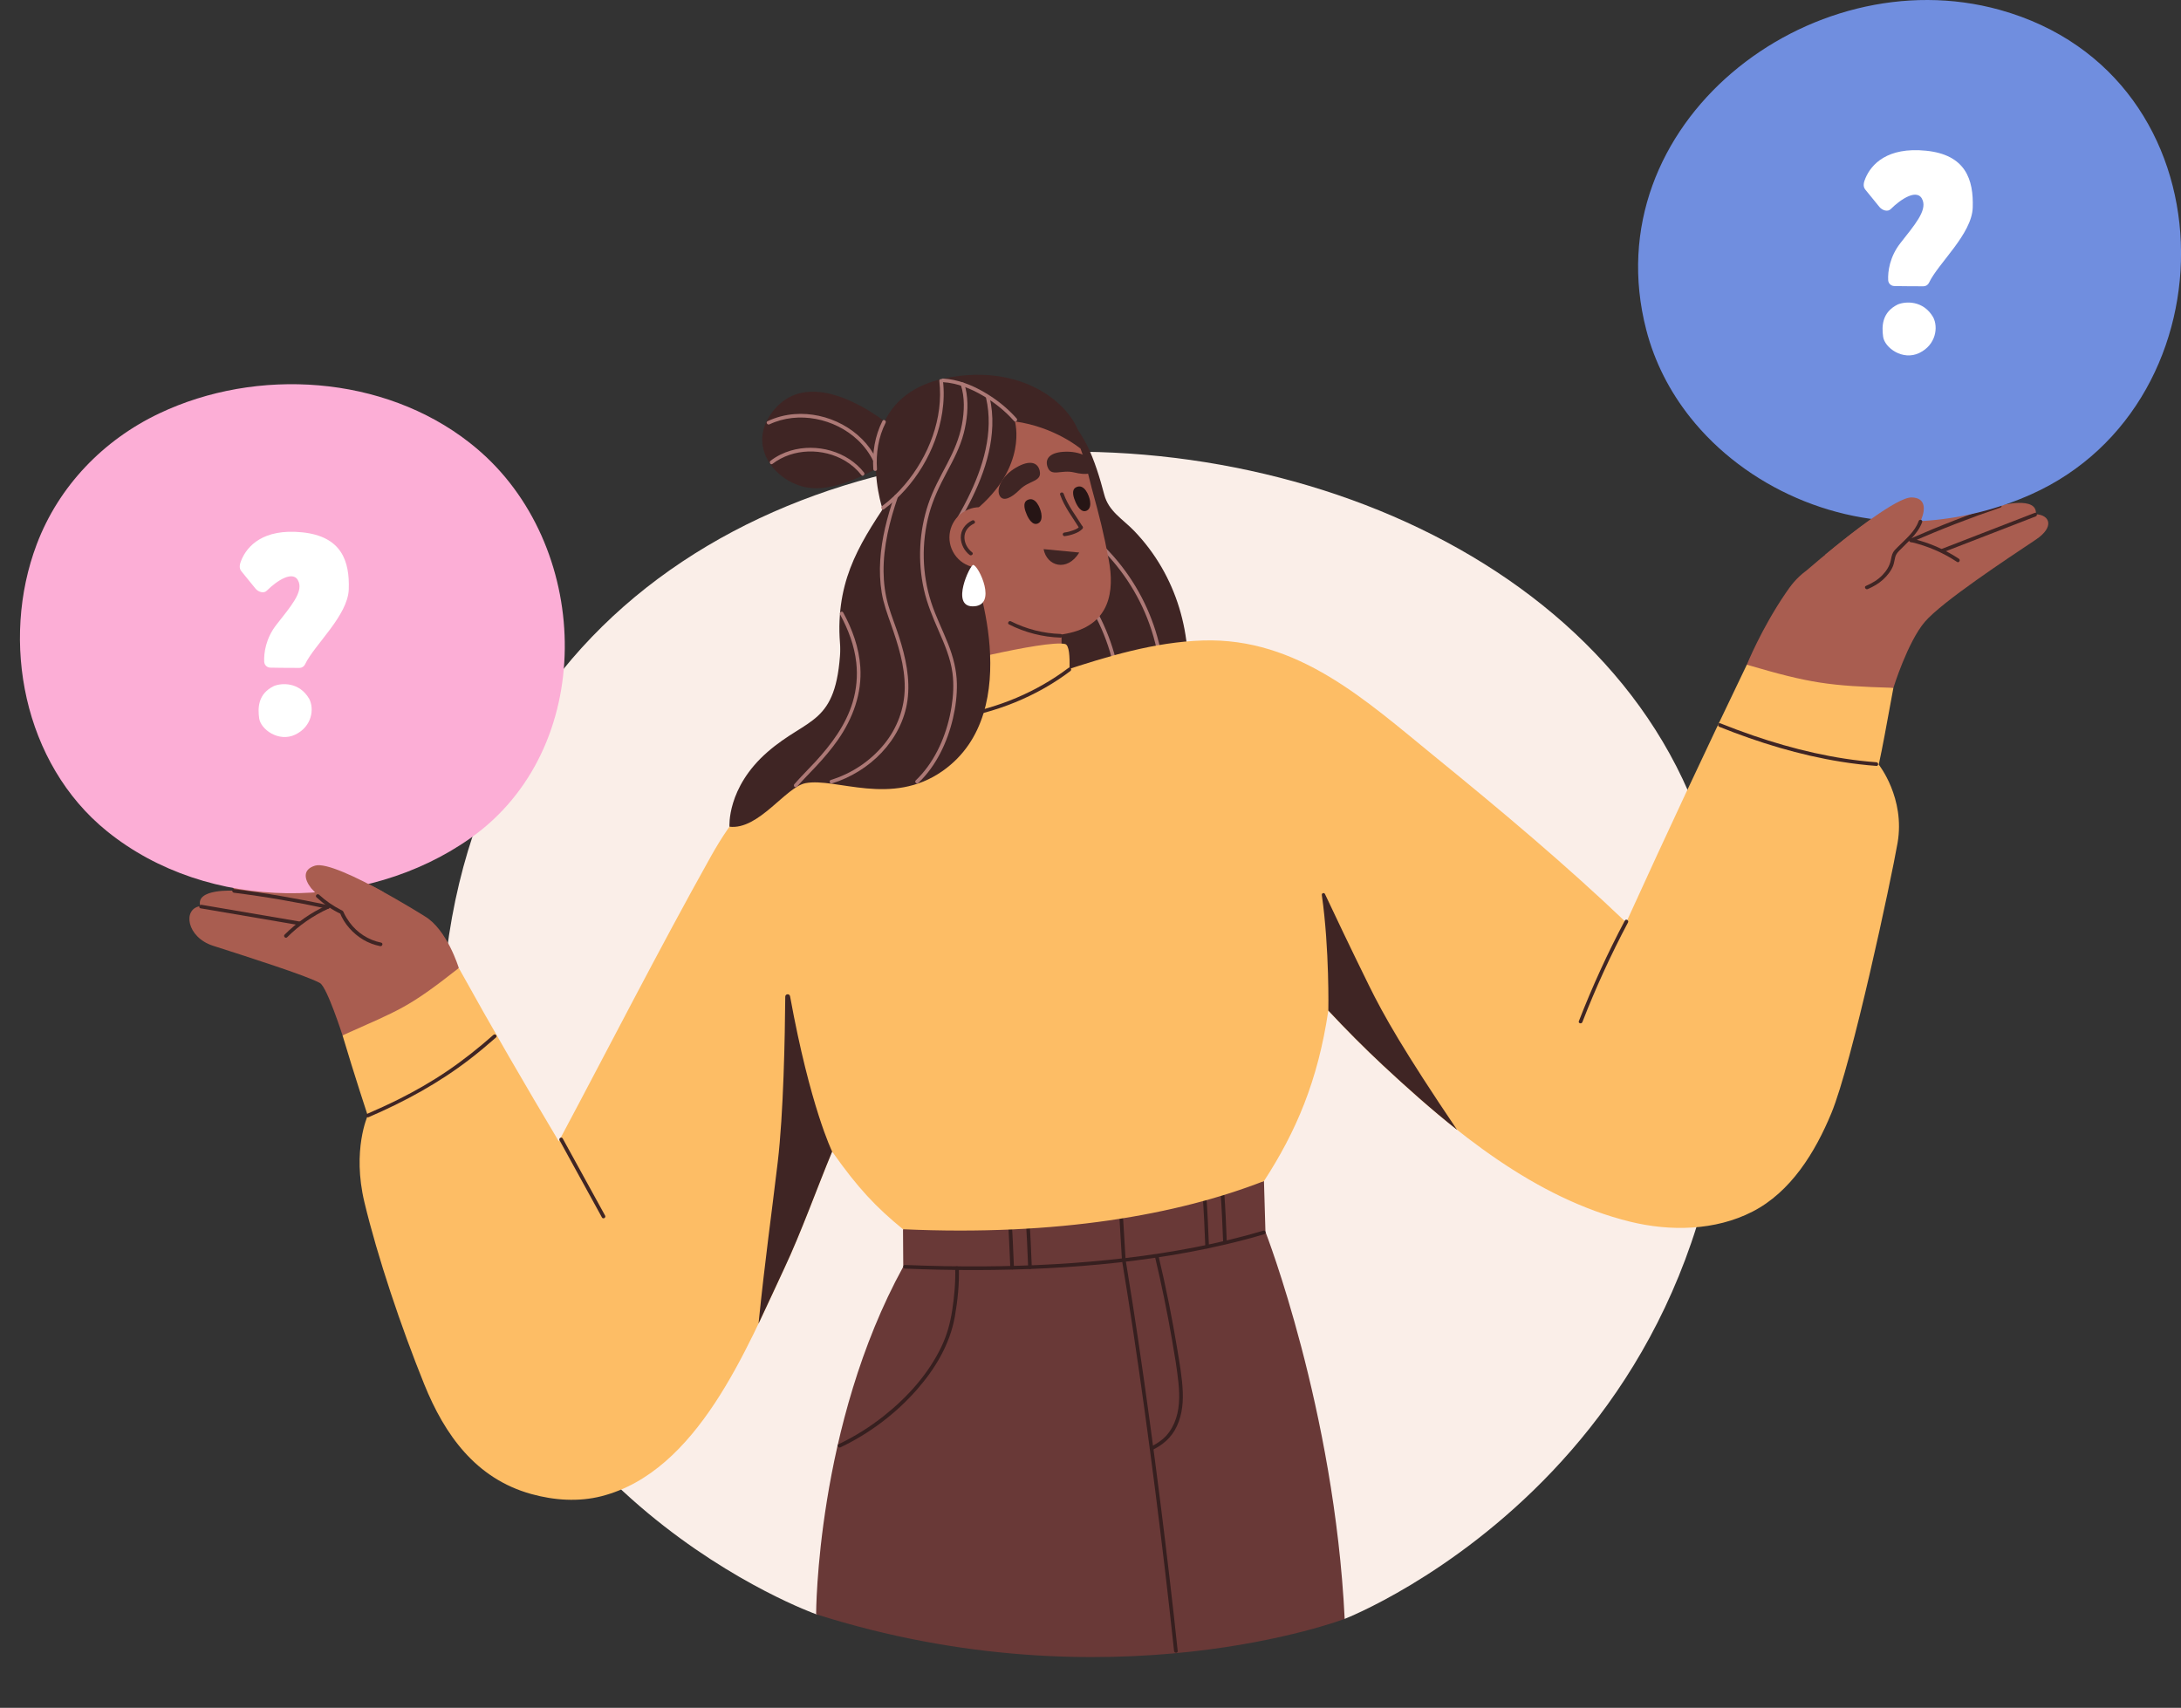
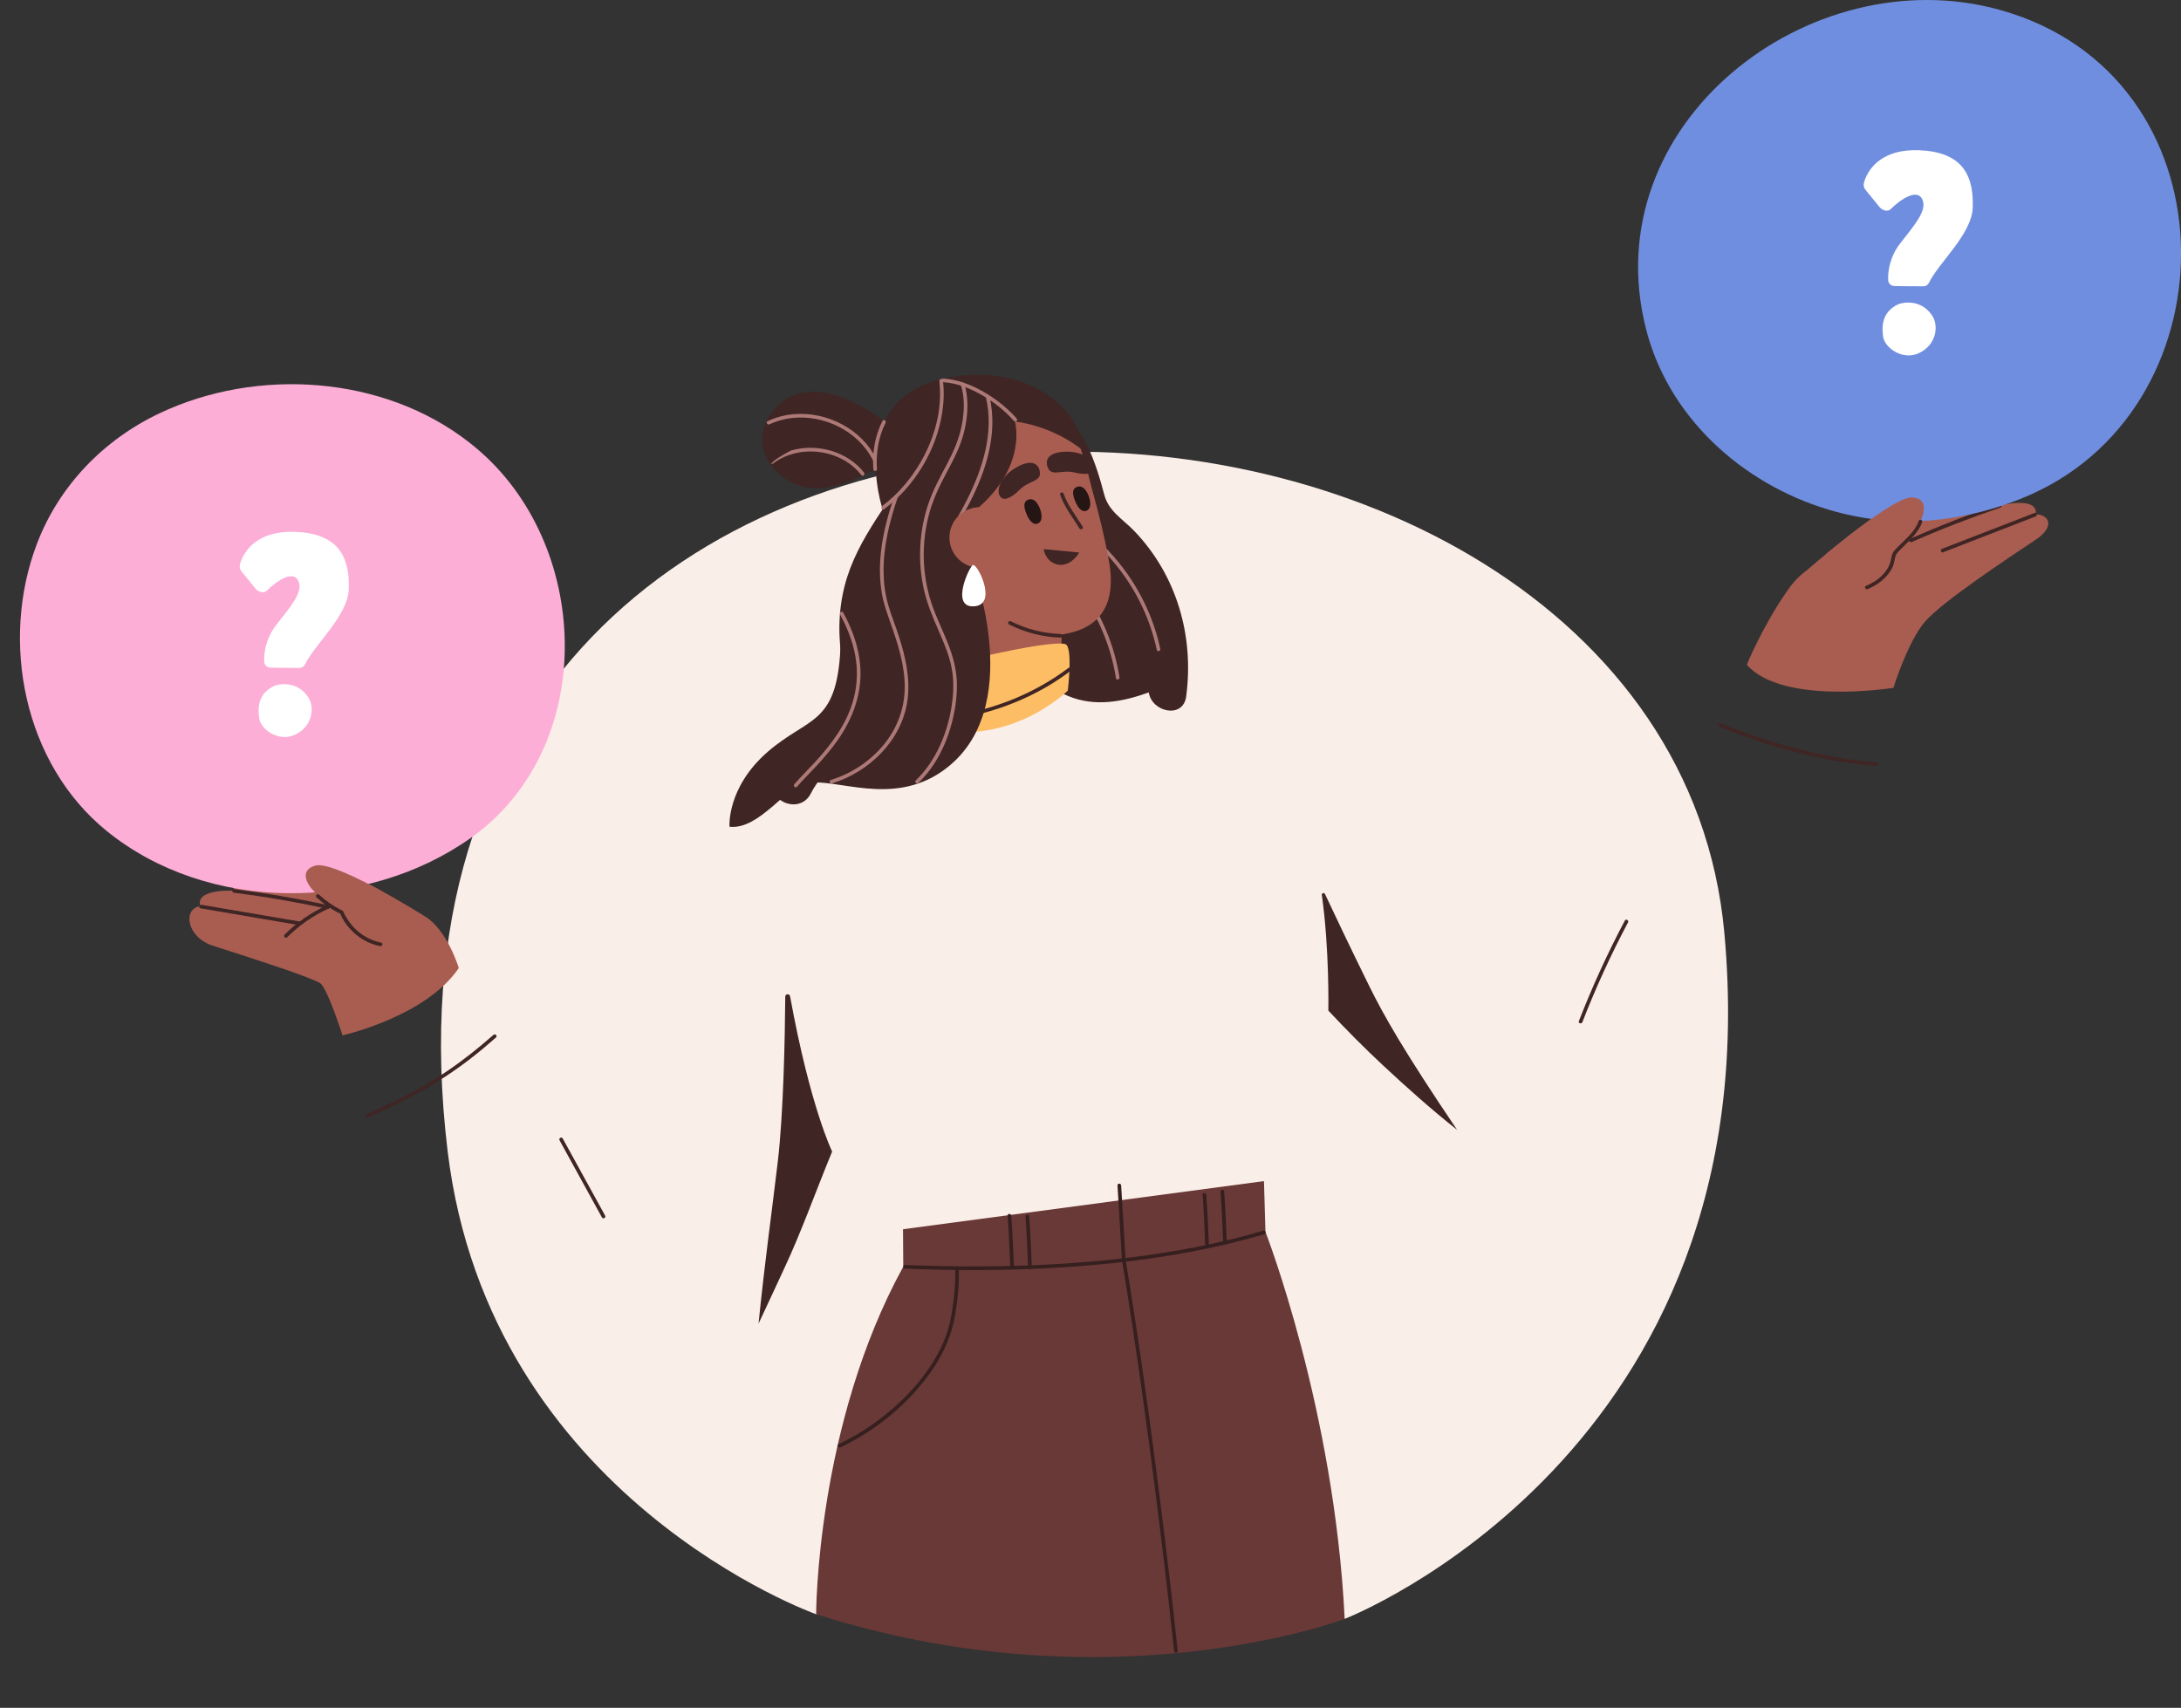
<svg xmlns="http://www.w3.org/2000/svg" height="1618.1" preserveAspectRatio="xMidYMid meet" version="1.0" viewBox="-18.9 0.0 2066.2 1618.1" width="2066.2" zoomAndPan="magnify">
  <rect x="-18.9" y="0.0" width="2066.2" height="1618.1" fill="#333333" stroke="none" />
  <defs>
    <clipPath id="a">
      <path d="M 1532 0 L 2047.34 0 L 2047.34 495 L 1532 495 Z M 1532 0" />
    </clipPath>
  </defs>
  <g>
    <g>
      <path d="M 1255 1533.809 C 1255 1533.809 1659.922 1377.289 1614.68 883.758 C 1558.371 269.461 299.367 217.629 405.184 1090.789 C 445.035 1419.621 754.273 1529.41 754.273 1529.41 L 1255 1533.809" fill="#faeee8" />
    </g>
    <g>
      <path d="M 1909.789 487.199 C 1911.719 469.359 1875.359 479.16 1875.359 479.16 C 1875.359 479.16 1879.34 467.211 1860.25 469.66 C 1850.539 470.91 1824.469 481.852 1801.199 492.301 C 1805.609 481.621 1804.879 471.551 1792.129 471.301 C 1772.48 470.922 1692.852 540.23 1692.852 540.23 C 1692.852 540.23 1692.891 540.219 1692.898 540.219 C 1682.57 547.73 1677.309 555.309 1672.609 562.191 C 1649.73 595.703 1635.98 629.77 1635.98 629.77 C 1669.66 668.488 1774.84 651.691 1774.84 651.691 C 1774.84 651.691 1788.289 608.23 1804.641 589.141 C 1820.988 570.051 1882.82 529.27 1909.871 511.199 C 1927.609 499.34 1923.191 487.828 1909.789 487.199" fill="#a95d50" />
    </g>
    <g>
      <path d="M 1792.262 513.52 C 1819.73 501.43 1847.738 490.57 1876.172 480.941 C 1878.27 480.23 1877.359 476.891 1875.25 477.602 C 1846.531 487.32 1818.262 498.32 1790.512 510.531 C 1788.48 511.422 1790.238 514.41 1792.262 513.52" fill="#3f2524" />
    </g>
    <g clip-path="url(#a)">
      <path d="M 1582.172 395.18 C 1634.969 461.871 1723.43 500.34 1808.891 493.16 C 1842.191 490.359 1874.988 481.961 1905.488 468.309 C 2099.809 381.328 2098.789 71.461 1875.711 9.371 C 1695.469 -40.789 1490.398 117.691 1540.691 312.461 C 1548.621 343.18 1563.059 371.031 1582.172 395.18" fill="#708edf" />
    </g>
    <g>
      <path d="M 1769.238 536.059 C 1773.141 528.82 1790.121 511.18 1801.199 492.301 C 1805.609 481.621 1804.879 471.551 1792.129 471.301 C 1778.281 471.031 1734.629 505.391 1710.07 525.691 C 1728.93 532.75 1749.09 538.559 1769.238 536.059" fill="#a95d50" />
    </g>
    <g>
      <path d="M 1821.871 523.281 C 1851.129 511.941 1880.398 500.602 1909.66 489.262 C 1911.719 488.461 1910.82 485.109 1908.738 485.922 C 1879.48 497.262 1850.211 508.602 1820.949 519.941 C 1818.891 520.738 1819.781 524.09 1821.871 523.281" fill="#3f2524" />
    </g>
    <g>
      <path d="M 1750.551 558.121 C 1755.762 555.852 1760.738 553.039 1764.969 549.191 C 1768.828 545.672 1772.699 540.961 1774.57 536.031 C 1775.57 533.41 1775.828 530.578 1776.551 527.871 C 1777.211 525.41 1778.449 523.77 1780.18 521.961 C 1783.941 518.031 1787.988 514.398 1791.68 510.398 C 1795.969 505.75 1800.012 500.641 1802.102 494.59 C 1802.828 492.48 1799.48 491.57 1798.762 493.672 C 1795.199 503.969 1785.789 511.281 1778.41 518.809 C 1777.039 520.199 1775.539 521.641 1774.578 523.359 C 1773.301 525.648 1772.879 528.32 1772.359 530.852 C 1771.238 536.301 1768.23 540.898 1764.41 544.898 C 1760.031 549.48 1754.559 552.621 1748.801 555.129 C 1746.762 556.02 1748.52 559.012 1750.551 558.121" fill="#3f2524" />
    </g>
    <g>
-       <path d="M 1791.852 513.691 C 1807.281 517.32 1821.898 523.641 1835.121 532.379 C 1836.98 533.621 1838.719 530.621 1836.871 529.391 C 1823.422 520.5 1808.461 514.051 1792.77 510.359 C 1790.602 509.84 1789.68 513.18 1791.852 513.691" fill="#3f2524" />
-     </g>
+       </g>
    <g>
      <path d="M 843.191 395 C 834.91 408.711 837.133 443.852 833.156 458.57 C 802.676 504.699 777.168 537.578 776.301 593.184 C 775.855 621.746 785.32 651.48 766.148 675.777 C 749.422 696.973 727.977 712.398 715.535 737.012 C 704.828 758.203 738.559 772.918 749.203 751.852 C 754.781 740.812 763.012 731.824 771.672 723.156 C 776.133 728.5 783.309 731.406 791.719 728.07 C 820.922 716.492 852.438 699.965 873.184 675.688 C 892.191 653.445 894.957 623.711 888.5 596.086 C 880.898 563.559 860.914 535.109 856.434 501.762 C 854.207 485.172 855.191 468.859 858.91 453.16 C 860.41 451.012 861.898 448.859 863.469 446.738 C 867.547 441.27 868.039 435.469 866.359 430.43 C 869.324 423.391 872.824 416.512 876.855 409.84 C 889.086 389.602 855.27 375.012 843.191 395" fill="#3f2524" />
    </g>
    <g>
      <path d="M 1055.691 503.121 C 1044.73 491.711 1031.371 484.578 1027.199 468.539 C 1023.43 454.02 1017.82 435.379 1010.801 421.672 C 997.898 396.441 979.277 378.551 953.254 368.379 C 943.602 364.602 937.457 374.922 934.176 382.102 C 931.742 384.988 930.367 388.961 930.797 394.039 C 933.996 432.148 934.164 470.09 932.172 508.27 C 930.492 540.398 929.191 573.664 941.629 604.027 C 951.523 628.176 968.934 649.676 993.586 659.664 C 1018.898 669.926 1044.809 664.895 1069.398 656.043 C 1072.309 674.852 1101.949 681.27 1104.82 659.965 C 1112.52 602.891 1096 545.121 1055.691 503.121" fill="#3f2524" />
    </g>
    <g>
      <path d="M 1019.82 515.5 C 1042.219 536.199 1059.531 562.238 1069.898 590.922 C 1072.82 599.016 1075.191 607.301 1077 615.715 C 1077.469 617.891 1080.809 616.969 1080.34 614.793 C 1073.809 584.504 1059.91 555.98 1040.23 532.051 C 1034.691 525.309 1028.68 518.969 1022.27 513.051 C 1020.641 511.539 1018.18 513.98 1019.82 515.5" fill="#ad7976" />
    </g>
    <g>
      <path d="M 986.77 539.379 C 1008.012 561.289 1023.82 588.277 1032.602 617.5 C 1035.07 625.73 1036.969 634.117 1038.32 642.602 C 1038.672 644.797 1042.012 643.867 1041.66 641.684 C 1036.809 611.133 1024.512 581.812 1006.141 556.922 C 1000.949 549.891 995.301 543.211 989.219 536.93 C 987.664 535.328 985.215 537.781 986.77 539.379" fill="#ad7976" />
    </g>
    <g>
      <path d="M 1178.539 1119.02 L 1179.941 1167.129 C 1179.941 1167.129 1245.289 1335 1255 1533.809 C 1255 1533.809 1033.52 1618.09 754.273 1529.41 C 754.273 1529.41 754.273 1350.391 836.816 1200.121 L 836.574 1164.648 L 1178.539 1119.02" fill="#693937" />
    </g>
    <g>
      <path d="M 935.672 1151.801 C 936.887 1168.191 937.574 1184.621 938.223 1201.039 C 938.309 1203.262 941.773 1203.27 941.684 1201.039 C 941.035 1184.621 940.352 1168.191 939.133 1151.801 C 938.969 1149.59 935.508 1149.57 935.672 1151.801" fill="#361f1f" />
    </g>
    <g>
      <path d="M 952.633 1152.48 C 953.824 1168.5 954.492 1184.559 955.129 1200.621 C 955.215 1202.84 958.68 1202.852 958.59 1200.621 C 957.957 1184.559 957.285 1168.5 956.094 1152.48 C 955.93 1150.27 952.469 1150.25 952.633 1152.48" fill="#361f1f" />
    </g>
    <g>
      <path d="M 1120.41 1131.941 C 1121.629 1148.328 1122.309 1164.75 1122.961 1181.18 C 1123.051 1183.398 1126.512 1183.41 1126.43 1181.18 C 1125.781 1164.75 1125.09 1148.328 1123.871 1131.941 C 1123.711 1129.73 1120.238 1129.711 1120.41 1131.941" fill="#361f1f" />
    </g>
    <g>
      <path d="M 1137.371 1128.93 C 1138.559 1144.961 1139.23 1161.02 1139.871 1177.078 C 1139.949 1179.301 1143.422 1179.309 1143.328 1177.078 C 1142.699 1161.02 1142.031 1144.961 1140.828 1128.93 C 1140.672 1126.73 1137.211 1126.711 1137.371 1128.93" fill="#361f1f" />
    </g>
    <g>
      <path d="M 838.449 1201.949 C 883.121 1203.801 927.887 1203.891 972.547 1201.609 C 1017.59 1199.32 1062.59 1194.66 1106.949 1186.441 C 1131.18 1181.941 1155.219 1176.352 1178.859 1169.359 C 1180.988 1168.719 1180.078 1165.379 1177.941 1166.02 C 1135.359 1178.609 1091.539 1186.711 1047.48 1191.922 C 1002.738 1197.199 957.676 1199.551 912.641 1199.84 C 887.902 1199.988 863.164 1199.512 838.449 1198.488 C 836.223 1198.398 836.227 1201.859 838.449 1201.949" fill="#361f1f" />
    </g>
    <g>
      <path d="M 777.32 1371.301 C 804.703 1358.23 829.68 1339.461 849.703 1316.648 C 867.078 1296.852 881.062 1273.57 885.695 1247.371 C 888.359 1232.301 889.941 1216.75 889.504 1201.43 C 889.441 1199.211 885.98 1199.199 886.043 1201.43 C 886.422 1214.852 885.188 1228.41 883.145 1241.66 C 881.312 1253.57 878.227 1264.852 873.039 1275.762 C 860.738 1301.648 840.852 1323.699 818.559 1341.422 C 805.305 1351.961 790.852 1361.02 775.57 1368.309 C 773.562 1369.27 775.316 1372.262 777.32 1371.301" fill="#361f1f" />
    </g>
    <g>
      <path d="M 1039.781 1123.141 C 1041.18 1146.711 1042.59 1170.281 1044 1193.852 C 1044.129 1196.07 1047.59 1196.078 1047.461 1193.852 C 1046.051 1170.281 1044.648 1146.711 1043.238 1123.141 C 1043.109 1120.93 1039.641 1120.922 1039.781 1123.141" fill="#361f1f" />
    </g>
    <g>
      <path d="M 1044.059 1194.309 C 1047.84 1216.852 1051.379 1239.441 1054.77 1262.039 C 1058.48 1286.691 1062.012 1311.371 1065.41 1336.07 C 1068.922 1361.48 1072.281 1386.898 1075.531 1412.352 C 1078.699 1437.238 1081.77 1462.148 1084.711 1487.082 C 1087.422 1510.109 1090.031 1533.148 1092.5 1556.199 C 1092.789 1558.871 1093.07 1561.539 1093.352 1564.219 C 1093.578 1566.41 1097.051 1566.43 1096.82 1564.219 C 1094.398 1541.371 1091.852 1518.539 1089.18 1495.719 C 1086.289 1470.949 1083.281 1446.191 1080.148 1421.449 C 1076.922 1395.941 1073.578 1370.441 1070.102 1344.969 C 1066.711 1320.102 1063.191 1295.238 1059.5 1270.41 C 1056.078 1247.359 1052.52 1224.328 1048.719 1201.34 C 1048.281 1198.691 1047.84 1196.039 1047.398 1193.391 C 1047.031 1191.199 1043.691 1192.129 1044.059 1194.309" fill="#361f1f" />
    </g>
    <g>
-       <path d="M 1075.309 1190.809 C 1081.512 1216.91 1086.91 1243.211 1091.469 1269.648 C 1093.789 1283.121 1096.148 1296.66 1097.531 1310.262 C 1098.828 1323.09 1098.73 1336.512 1093.461 1348.52 C 1090.922 1354.301 1087.262 1359.621 1082.371 1363.672 C 1078.852 1366.59 1075.211 1368.711 1071.172 1370.828 C 1069.199 1371.871 1070.949 1374.859 1072.922 1373.82 C 1076.379 1372 1079.5 1370.211 1082.609 1367.852 C 1087.16 1364.398 1090.93 1360.27 1093.852 1355.352 C 1100.301 1344.43 1102.078 1331.559 1101.621 1319.07 C 1101.109 1305.121 1098.531 1291.18 1096.27 1277.43 C 1093.988 1263.559 1091.449 1249.73 1088.699 1235.941 C 1085.621 1220.531 1082.281 1205.18 1078.648 1189.891 C 1078.129 1187.719 1074.789 1188.641 1075.309 1190.809" fill="#361f1f" />
-     </g>
+       </g>
    <g>
      <path d="M 383.156 867.93 C 383.164 867.93 383.207 867.934 383.207 867.934 C 383.207 867.934 298.363 814.441 279.562 820.164 C 267.711 823.773 269.188 832.836 275.781 841.418 C 251.586 836.023 225.406 830.898 215.977 831.59 C 196.781 832.992 203.07 843.914 203.07 843.914 C 203.07 843.914 165.742 841.586 170.895 858.5 C 170.824 858.512 170.715 858.52 170.648 858.531 C 153.938 861.18 157.801 887.992 182.992 896.086 C 212.367 905.516 273.133 924.824 284.289 931.449 C 291.008 935.434 305.598 980.965 305.598 980.965 C 305.598 980.965 384.617 963.266 415.754 917.16 C 415.754 917.16 404.609 880.258 383.156 867.93" fill="#a95d50" />
    </g>
    <g>
      <path d="M 292.371 857.691 C 262.738 851.266 232.836 846.16 202.75 842.359 C 200.547 842.082 200.566 845.547 202.75 845.824 C 232.527 849.582 262.125 854.672 291.453 861.031 C 293.625 861.504 294.551 858.164 292.371 857.691" fill="#3f2524" />
    </g>
    <g>
      <path d="M 425.879 419.371 C 344.395 355.5 224.441 347.762 131.938 391.711 C 78.977 416.871 36.805 460.531 15.941 515.578 C -18.855 607.395 3.332 723.457 82.355 787.457 C 178.23 865.102 327.281 864.512 426.902 794.051 C 546.223 709.656 542.227 522.121 436.965 428.621 C 433.355 425.41 429.66 422.328 425.879 419.371" fill="#fcaed6" />
    </g>
    <g>
      <path d="M 293.895 859.688 C 311.75 858.352 328.719 853.094 344.551 845.234 C 319.527 831.449 289.785 817.055 279.562 820.164 C 267.711 823.773 269.188 832.836 275.781 841.418 C 281.105 847.211 287.383 853.441 293.895 859.688" fill="#a95d50" />
    </g>
    <g>
-       <path d="M 1635.98 629.77 C 1595.379 714.129 1561.352 786.914 1521.68 873.973 C 1463.852 818.797 1402.539 767.418 1340.559 716.945 C 1275 663.555 1210.762 603.965 1120.609 606.82 C 1074.648 608.273 1030.141 621.918 986.781 636.133 C 940.488 651.305 894.234 666.617 847.965 681.863 C 809.512 694.531 769.105 705.477 733.711 725.66 C 698.219 745.898 674.273 776.18 654.594 811.371 C 605.301 899.5 558.02 992.238 510.469 1081.352 C 478.547 1027.879 446.977 973.555 415.754 917.16 C 367.32 955.273 360.363 956.441 305.598 980.965 C 317.09 1019.48 329.484 1056.961 329.484 1056.961 C 329.484 1056.961 314.484 1089.629 326.34 1139.078 C 338.781 1190.988 360.777 1256.488 382.961 1311.422 C 402.332 1359.391 431.801 1400.941 484.496 1415.539 C 506.094 1421.52 529.223 1423.129 550.934 1417.578 C 642.121 1394.262 688.527 1277.422 724.168 1201.59 C 740.125 1167.629 755.051 1125.699 769.445 1091.051 C 793.918 1125.801 811.121 1143.852 836.574 1164.648 C 983.105 1171.281 1096.73 1150.898 1178.539 1119.02 C 1208.77 1072.461 1229.621 1024.23 1239.5 957.441 C 1256.23 975.359 1273.5 992.781 1291.449 1009.512 C 1358.129 1071.629 1434.828 1135.25 1525.461 1157.5 C 1563.449 1166.82 1605.98 1166.109 1641.352 1147.961 C 1677.801 1129.262 1700.82 1091.531 1716.012 1054.809 C 1735.852 1006.852 1772.641 833.93 1778.77 798.715 C 1786.199 756.105 1760.961 724.43 1760.961 724.43 C 1765.199 704.836 1766.738 695.348 1774.84 651.691 C 1714.172 649.867 1696.238 647.5 1635.98 629.77" fill="#fdbd65" />
-     </g>
+       </g>
    <g>
      <path d="M 862.473 549.199 L 859.168 680.902 C 859.168 680.902 954.133 688.684 986.781 636.133 L 986.781 564.82 L 862.473 549.199" fill="#a95d50" />
    </g>
    <g>
      <path d="M 815.703 433.578 C 821.207 392.648 853.723 361.922 897.055 357.828 C 908.285 356.77 919.695 357.109 930.812 359.059 C 961.121 364.391 984.535 383.879 998.508 410.941 C 1008.551 430.391 1011.391 447.93 1015.34 462.371 C 1023.051 490.57 1026.578 504.488 1031.512 530.539 C 1037.141 560.371 1032.359 590.836 994.781 599.613 C 956.516 608.551 917.387 594.953 886.91 571.633 C 846.105 540.41 808.367 488.148 815.703 433.578" fill="#a95d50" />
    </g>
    <g>
      <path d="M 966.059 445.988 C 968.488 456.578 956.285 454.828 947.238 463.859 C 938.926 472.172 931.66 475.18 928.422 470.129 C 924.504 464.02 929.473 451.289 943.656 443.02 C 956.938 435.281 964.289 438.27 966.059 445.988" fill="#3f2524" />
    </g>
    <g>
      <path d="M 973.418 442.121 C 976.836 452.43 986.359 444.602 998.781 447.629 C 1010.199 450.41 1017.969 449.219 1018.121 443.219 C 1018.301 435.969 1007.441 427.66 991.027 427.949 C 975.66 428.23 970.926 434.602 973.418 442.121" fill="#3f2524" />
    </g>
    <g>
      <path d="M 942.59 399.289 C 942.59 399.289 955.363 442.102 904.684 483.84 L 898.609 524.441 C 898.609 524.441 927.828 594.391 857.926 636.555 C 796.402 673.668 817.25 482.469 817.25 482.469 C 817.25 482.469 780.43 374.16 882.414 357.238 C 964.926 343.551 1010.07 398.98 1004.801 425.109 C 1004.801 425.109 980.578 404.539 942.59 399.289" fill="#3f2524" />
    </g>
    <g>
      <path d="M 915.258 377.051 C 922.797 409.602 912.305 443.078 897.867 472.18 C 893.609 480.762 888.922 489.129 883.977 497.34 C 882.824 499.262 885.816 501 886.969 499.09 C 904.355 470.199 919.938 437.809 921.184 403.512 C 921.52 394.309 920.676 385.102 918.598 376.129 C 918.098 373.961 914.758 374.879 915.258 377.051" fill="#ad7976" />
    </g>
    <g>
      <path d="M 1000.609 461.641 C 1008.289 457.809 1012.879 469.32 1013.738 474.441 C 1014.301 477.781 1014.16 482.121 1010.66 483.789 C 1005.551 486.238 1001.75 479.539 1000.078 475.77 C 998.215 471.57 995.578 464.141 1000.609 461.641" fill="#261515" />
    </g>
    <g>
      <path d="M 954.477 473.73 C 962.16 469.91 966.746 481.41 967.609 486.539 C 968.172 489.871 968.031 494.211 964.527 495.891 C 959.422 498.328 955.617 491.641 953.945 487.871 C 952.082 483.66 949.445 476.23 954.477 473.73" fill="#261515" />
    </g>
    <g>
      <path d="M 985.418 468.691 C 989.516 480.41 997.301 490.172 1003.719 500.648 C 1004.891 502.539 1007.879 500.809 1006.711 498.898 C 1000.469 488.711 992.742 479.16 988.758 467.77 C 988.027 465.68 984.68 466.578 985.418 468.691" fill="#3f2524" />
    </g>
    <g>
-       <path d="M 989.648 507.98 C 992.852 507.57 995.98 506.84 998.992 505.66 C 1001.891 504.531 1004.828 503.23 1006.711 500.648 C 1007.262 499.891 1006.84 498.719 1006.09 498.281 C 1005.211 497.77 1004.281 498.141 1003.719 498.898 C 1002.352 500.781 999.633 501.75 997.543 502.531 C 995.004 503.48 992.344 504.172 989.648 504.52 C 988.723 504.641 987.918 505.23 987.918 506.25 C 987.918 507.09 988.719 508.102 989.648 507.98" fill="#3f2524" />
-     </g>
+       </g>
    <g>
      <path d="M 934.527 495.691 C 942.023 509.648 936.781 527.039 922.82 534.539 C 908.855 542.031 891.465 536.789 883.969 522.828 C 876.473 508.871 881.719 491.48 895.676 483.98 C 909.641 476.488 927.031 481.73 934.527 495.691" fill="#a95d50" />
    </g>
    <g>
-       <path d="M 902.082 523.309 C 897.906 520.078 894.98 515.039 894.773 509.711 C 894.531 503.398 898.391 498.691 903.895 496.059 C 905.906 495.102 904.148 492.109 902.148 493.07 C 895.699 496.148 891.156 502.059 891.305 509.391 C 891.43 515.691 894.672 521.922 899.633 525.762 C 901.371 527.109 903.84 524.672 902.082 523.309" fill="#3f2524" />
-     </g>
+       </g>
    <g>
      <path d="M 937.039 591.645 C 952.199 599.301 968.836 603.562 985.809 604.109 C 988.039 604.184 988.035 600.723 985.809 600.648 C 969.461 600.121 953.391 596.031 938.789 588.656 C 936.805 587.652 935.051 590.641 937.039 591.645" fill="#3f2524" />
    </g>
    <g>
      <path d="M 1609.91 688.621 C 1647.141 703.555 1685.789 715.402 1725.441 721.742 C 1736.48 723.508 1747.59 724.836 1758.738 725.668 C 1760.961 725.832 1760.949 722.371 1758.738 722.203 C 1719 719.234 1679.91 709.867 1642.27 696.984 C 1631.691 693.363 1621.211 689.445 1610.828 685.281 C 1608.77 684.453 1607.871 687.801 1609.91 688.621" fill="#3f2524" />
    </g>
    <g>
      <path d="M 1480.191 968.402 C 1492.738 936.105 1507.18 904.562 1523.422 873.949 C 1524.469 871.984 1521.48 870.23 1520.43 872.203 C 1504.051 903.078 1489.5 934.906 1476.852 967.484 C 1476.039 969.562 1479.391 970.465 1480.191 968.402" fill="#3f2524" />
    </g>
    <g>
      <path d="M 511.207 1080.391 C 524.59 1104.75 537.973 1129.109 551.359 1153.461 C 552.434 1155.422 555.422 1153.672 554.348 1151.711 C 540.965 1127.359 527.582 1103 514.195 1078.648 C 513.125 1076.691 510.133 1078.441 511.207 1080.391" fill="#3f2524" />
    </g>
    <g>
      <path d="M 330.359 1058.449 C 364.422 1043.75 396.902 1026.129 426.32 1003.41 C 434.781 996.875 442.988 990.023 451.004 982.953 C 452.68 981.477 450.223 979.035 448.555 980.504 C 434.777 992.652 420.422 1004.141 405.219 1014.469 C 390.379 1024.559 374.801 1033.512 358.75 1041.531 C 348.844 1046.469 338.773 1051.07 328.609 1055.461 C 326.57 1056.34 328.332 1059.328 330.359 1058.449" fill="#3f2524" />
    </g>
    <g>
      <path d="M 850.895 686.828 C 850.895 686.828 850.164 641.309 857.926 636.555 C 864.219 632.703 972.012 605.875 990.148 610.191 C 997.875 612.031 992.699 654.336 992.699 654.336 C 992.699 654.336 932.93 713.805 850.895 686.828" fill="#fdbd65" />
    </g>
    <g>
      <path d="M 850.879 684.27 C 892.699 683.363 934.219 672.621 970.637 651.887 C 979.145 647.043 987.34 641.66 995.152 635.762 C 996.906 634.434 995.184 631.426 993.402 632.77 C 962.988 655.738 926.891 670.703 889.395 677.164 C 876.668 679.355 863.785 680.527 850.879 680.805 C 848.656 680.852 848.648 684.316 850.879 684.27" fill="#3f2524" />
    </g>
    <g>
      <path d="M 969.77 520.262 C 972.789 536.422 991.945 542.25 1003.551 523.5 L 969.77 520.262" fill="#3f2524" />
    </g>
    <g>
      <path d="M 264.867 873.078 C 233.93 867.805 202.988 862.531 172.051 857.258 C 169.871 856.883 168.934 860.223 171.133 860.594 C 202.07 865.867 233.008 871.145 263.945 876.418 C 266.125 876.789 267.062 873.453 264.867 873.078" fill="#3f2524" />
    </g>
    <g>
      <path d="M 342.145 893.078 C 330.039 890.625 319.465 883.754 312.18 873.797 C 310.184 871.066 308.402 868.156 306.973 865.094 C 306.816 864.754 306.66 864.414 306.512 864.07 C 306.73 864.574 306.512 864.016 306.441 863.883 C 305.84 862.73 304.898 862.496 303.781 861.922 C 296.387 858.133 289.488 853.309 283.363 847.699 C 281.723 846.195 279.266 848.641 280.914 850.148 C 287.684 856.352 295.496 862.008 303.895 865.824 C 303.629 865.48 303.363 865.137 303.098 864.789 C 307.066 875.266 315.633 884.605 325.137 890.273 C 330.102 893.234 335.562 895.27 341.223 896.418 C 343.398 896.859 344.328 893.52 342.145 893.078" fill="#3f2524" />
    </g>
    <g>
      <path d="M 290.133 858.051 C 275.492 864.797 262.137 874.125 250.742 885.523 C 249.164 887.102 251.609 889.551 253.188 887.973 C 264.395 876.77 277.488 867.672 291.879 861.043 C 293.902 860.109 292.145 857.125 290.133 858.051" fill="#3f2524" />
    </g>
    <g>
      <path d="M 902.305 537.059 C 902.305 537.059 955.16 673.293 874.23 730.355 C 825.648 764.613 773.074 736.488 744.258 742.004 C 725.426 745.613 700.023 786.516 672.176 783.266 C 672.176 783.266 669.461 746.297 708.086 712.578 C 746.711 678.859 773.48 687.754 777.262 615.254 C 781.043 542.75 815.309 585.176 815.938 590.148 C 816.566 595.121 902.305 537.059 902.305 537.059" fill="#3f2524" />
    </g>
    <g>
      <path d="M 832.848 410.02 C 832.848 410.02 753.074 337.621 712.832 390.301 C 688.109 422.672 715.438 456.629 745.922 461.922 C 768.781 465.891 799.758 452.391 832.363 431.691 C 908.465 383.391 832.848 410.02 832.848 410.02" fill="#3f2524" />
    </g>
    <g>
      <path d="M 769.445 1091.059 C 755.059 1125.711 740.125 1167.621 724.16 1201.57 C 716.586 1217.648 708.527 1235.602 699.699 1254.102 C 706.246 1190.352 711.414 1155.66 717.895 1101.07 C 723.371 1054.949 724.719 982.812 725.031 944.289 C 725.055 941.504 729.086 941.191 729.586 943.934 C 748.648 1048.75 769.445 1091.059 769.445 1091.059" fill="#3f2524" />
    </g>
    <g>
      <path d="M 1361.5 1070.469 C 1336.961 1051.051 1313.641 1030.191 1291.461 1009.52 C 1273.551 992.816 1256.289 975.422 1239.59 957.543 C 1239.59 957.504 1239.559 957.469 1239.52 957.434 C 1239.52 957.434 1240.691 899.695 1233.352 847.957 C 1233.09 846.152 1235.57 845.418 1236.34 847.066 C 1243.941 863.238 1259.91 896.977 1277.949 933.594 C 1291.988 962.098 1310.539 995.004 1361.5 1070.469" fill="#3f2524" />
    </g>
    <g>
      <path d="M 817.102 398.82 C 809.941 412.961 807.395 428.781 808.449 444.512 C 808.598 446.719 812.062 446.738 811.91 444.512 C 810.898 429.391 813.207 414.16 820.094 400.57 C 821.098 398.59 818.109 396.828 817.102 398.82" fill="#ad7976" />
    </g>
    <g>
-       <path d="M 712.887 439.52 C 732.469 424.539 760.824 424.16 781.77 436.621 C 787.715 440.16 792.93 444.73 797.203 450.172 C 798.582 451.922 801.016 449.449 799.652 447.719 C 783.688 427.422 754.727 419.719 730.277 426.898 C 723.375 428.922 716.855 432.16 711.137 436.531 C 709.391 437.859 711.113 440.871 712.887 439.52" fill="#ad7976" />
+       <path d="M 712.887 439.52 C 732.469 424.539 760.824 424.16 781.77 436.621 C 787.715 440.16 792.93 444.73 797.203 450.172 C 798.582 451.922 801.016 449.449 799.652 447.719 C 783.688 427.422 754.727 419.719 730.277 426.898 C 709.391 437.859 711.113 440.871 712.887 439.52" fill="#ad7976" />
    </g>
    <g>
      <path d="M 710.066 402.039 C 737.41 389.121 771.852 396.379 793.59 416.781 C 799.715 422.531 804.746 429.281 808.422 436.84 C 809.395 438.84 812.383 437.09 811.41 435.09 C 797.578 406.672 764.848 389.941 733.742 392.352 C 724.914 393.039 716.324 395.27 708.32 399.051 C 706.305 400.012 708.062 402.988 710.066 402.039" fill="#ad7976" />
    </g>
    <g>
      <path d="M 874.379 362.09 C 887.883 362.879 900.828 368.121 912.379 374.93 C 923.289 381.359 933.387 389.422 941.777 398.93 C 943.254 400.609 945.695 398.148 944.223 396.48 C 935.5 386.59 924.898 378.211 913.512 371.578 C 901.578 364.629 888.27 359.441 874.379 358.629 C 872.152 358.5 872.16 361.961 874.379 362.09" fill="#ad7976" />
    </g>
    <g>
      <path d="M 891.289 364.512 C 895.258 376.531 894.699 389.84 892.406 402.141 C 889.945 415.359 884.688 427.379 878.469 439.238 C 871.918 451.73 865.066 464.012 860.551 477.43 C 856.184 490.422 853.656 504.02 852.945 517.711 C 852.234 531.391 853.387 545.18 856.375 558.551 C 859.426 572.211 864.84 584.988 870.406 597.773 C 875.98 610.57 881.613 623.684 883.449 637.637 C 884.852 648.289 884.227 659.289 882.512 669.863 C 878.82 692.621 869.867 715.527 854.652 733.09 C 852.766 735.27 850.773 737.355 848.688 739.352 C 847.078 740.895 849.527 743.344 851.137 741.801 C 868.098 725.547 878.648 703.156 883.93 680.5 C 886.434 669.762 887.828 658.672 887.613 647.633 C 887.363 634.594 884.07 622.184 879.316 610.102 C 874.125 596.906 867.664 584.207 863.281 570.695 C 858.91 557.23 856.566 543.148 856.246 529 C 855.922 514.84 857.602 500.672 861.277 486.988 C 865.031 473.039 871.195 460.262 877.965 447.57 C 884.348 435.602 890.75 423.551 894.141 410.328 C 897.285 398.07 898.66 385 896.738 372.441 C 896.277 369.43 895.582 366.48 894.629 363.59 C 893.934 361.488 890.59 362.391 891.289 364.512" fill="#ad7976" />
    </g>
    <g>
      <path d="M 769.242 742.246 C 804.727 731.391 835.5 701.379 840.781 663.715 C 843.652 643.25 839.039 622.754 832.824 603.332 C 829.602 593.246 825.5 583.406 822.574 573.234 C 819.633 563 818.27 552.379 818.16 541.738 C 817.914 517.539 823.863 493.711 831.688 470.969 C 832.414 468.859 829.07 467.949 828.348 470.051 C 821.59 489.691 816.32 510.031 814.996 530.82 C 814.344 541.09 814.727 551.41 816.406 561.57 C 818.129 571.996 821.762 581.723 825.238 591.652 C 831.965 610.848 838.324 630.789 838.219 651.34 C 838.117 671.07 831.094 689.973 818.613 705.223 C 805.609 721.109 787.941 732.902 768.32 738.906 C 766.195 739.555 767.102 742.898 769.242 742.246" fill="#ad7976" />
    </g>
    <g>
      <path d="M 870.969 360.82 C 875.145 396.109 860.848 432.531 838.203 459.238 C 831.824 466.762 824.668 473.648 816.75 479.539 C 814.984 480.859 816.707 483.859 818.496 482.531 C 847.516 460.93 868.16 426.719 873.719 390.961 C 875.27 380.98 875.617 370.852 874.43 360.82 C 874.172 358.629 870.707 358.609 870.969 360.82" fill="#ad7976" />
    </g>
    <g>
      <path d="M 736.09 745.41 C 741.902 738.738 748.227 732.52 754.254 726.043 C 761.578 718.172 768.598 709.988 774.773 701.172 C 789.031 680.812 797.855 656.941 796.125 631.824 C 794.871 613.637 788.605 596.266 779.934 580.352 C 778.867 578.395 775.875 580.141 776.941 582.098 C 784.668 596.273 790.531 611.691 792.305 627.82 C 793.691 640.457 792.543 653.223 788.871 665.395 C 782.371 686.945 768.664 705.242 753.629 721.617 C 747.039 728.797 740.047 735.613 733.641 742.961 C 732.18 744.633 734.621 747.094 736.09 745.41" fill="#ad7976" />
    </g>
    <g>
      <path d="M 903.02 535.25 C 900.066 535.289 881.473 574.488 902.602 574.488 C 926.957 574.488 907.945 535.191 903.02 535.25" fill="#fff" />
    </g>
    <g>
      <path d="M 274.023 662.102 C 278.988 671.582 276.734 688.281 260.934 695.961 C 245.133 703.629 228.031 690.934 226.629 680.609 C 225.27 670.68 225.387 657.465 240.5 650.016 C 247.734 647.035 264.543 645.852 274.023 662.102 Z M 311.504 558.32 C 310.637 583.426 278.789 610.98 270.078 629.473 C 269.113 631.52 267.035 632.809 264.773 632.805 C 249.922 632.789 241.645 632.664 237.117 632.551 C 234.047 632.477 231.559 630.055 231.398 626.984 C 230.98 618.812 232.867 604.762 242.984 591.883 C 256.645 574.496 267.816 561.531 264.137 551.422 C 259.637 539.039 242.984 550.5 233.789 559.699 C 230.887 562.602 225.699 560.809 223.109 557.621 L 209.754 541.211 C 207.156 538.012 208.305 534.09 209.914 530.301 C 215.395 517.391 230.363 500.648 267.148 504.328 C 304.805 508.102 312.422 531.648 311.504 558.32" fill="#fff" />
    </g>
    <g>
      <path d="M 1812.512 300.539 C 1817.469 310.02 1815.219 326.719 1799.422 334.398 C 1783.621 342.07 1766.52 329.371 1765.109 319.051 C 1763.762 309.121 1763.871 295.91 1778.988 288.461 C 1786.219 285.48 1803.031 284.289 1812.512 300.539 Z M 1849.988 196.762 C 1849.121 221.871 1817.27 249.43 1808.559 267.91 C 1807.602 269.961 1805.52 271.25 1803.262 271.25 C 1788.41 271.23 1780.129 271.109 1775.609 271 C 1772.531 270.922 1770.039 268.5 1769.891 265.43 C 1769.469 257.262 1771.359 243.199 1781.469 230.328 C 1795.129 212.941 1806.301 199.98 1802.621 189.859 C 1798.129 177.488 1781.469 188.941 1772.27 198.141 C 1769.371 201.039 1764.191 199.25 1761.602 196.07 L 1748.238 179.648 C 1745.641 176.461 1746.789 172.539 1748.398 168.75 C 1753.879 155.828 1768.852 139.102 1805.629 142.781 C 1843.289 146.539 1850.91 170.09 1849.988 196.762" fill="#fff" />
    </g>
  </g>
</svg>